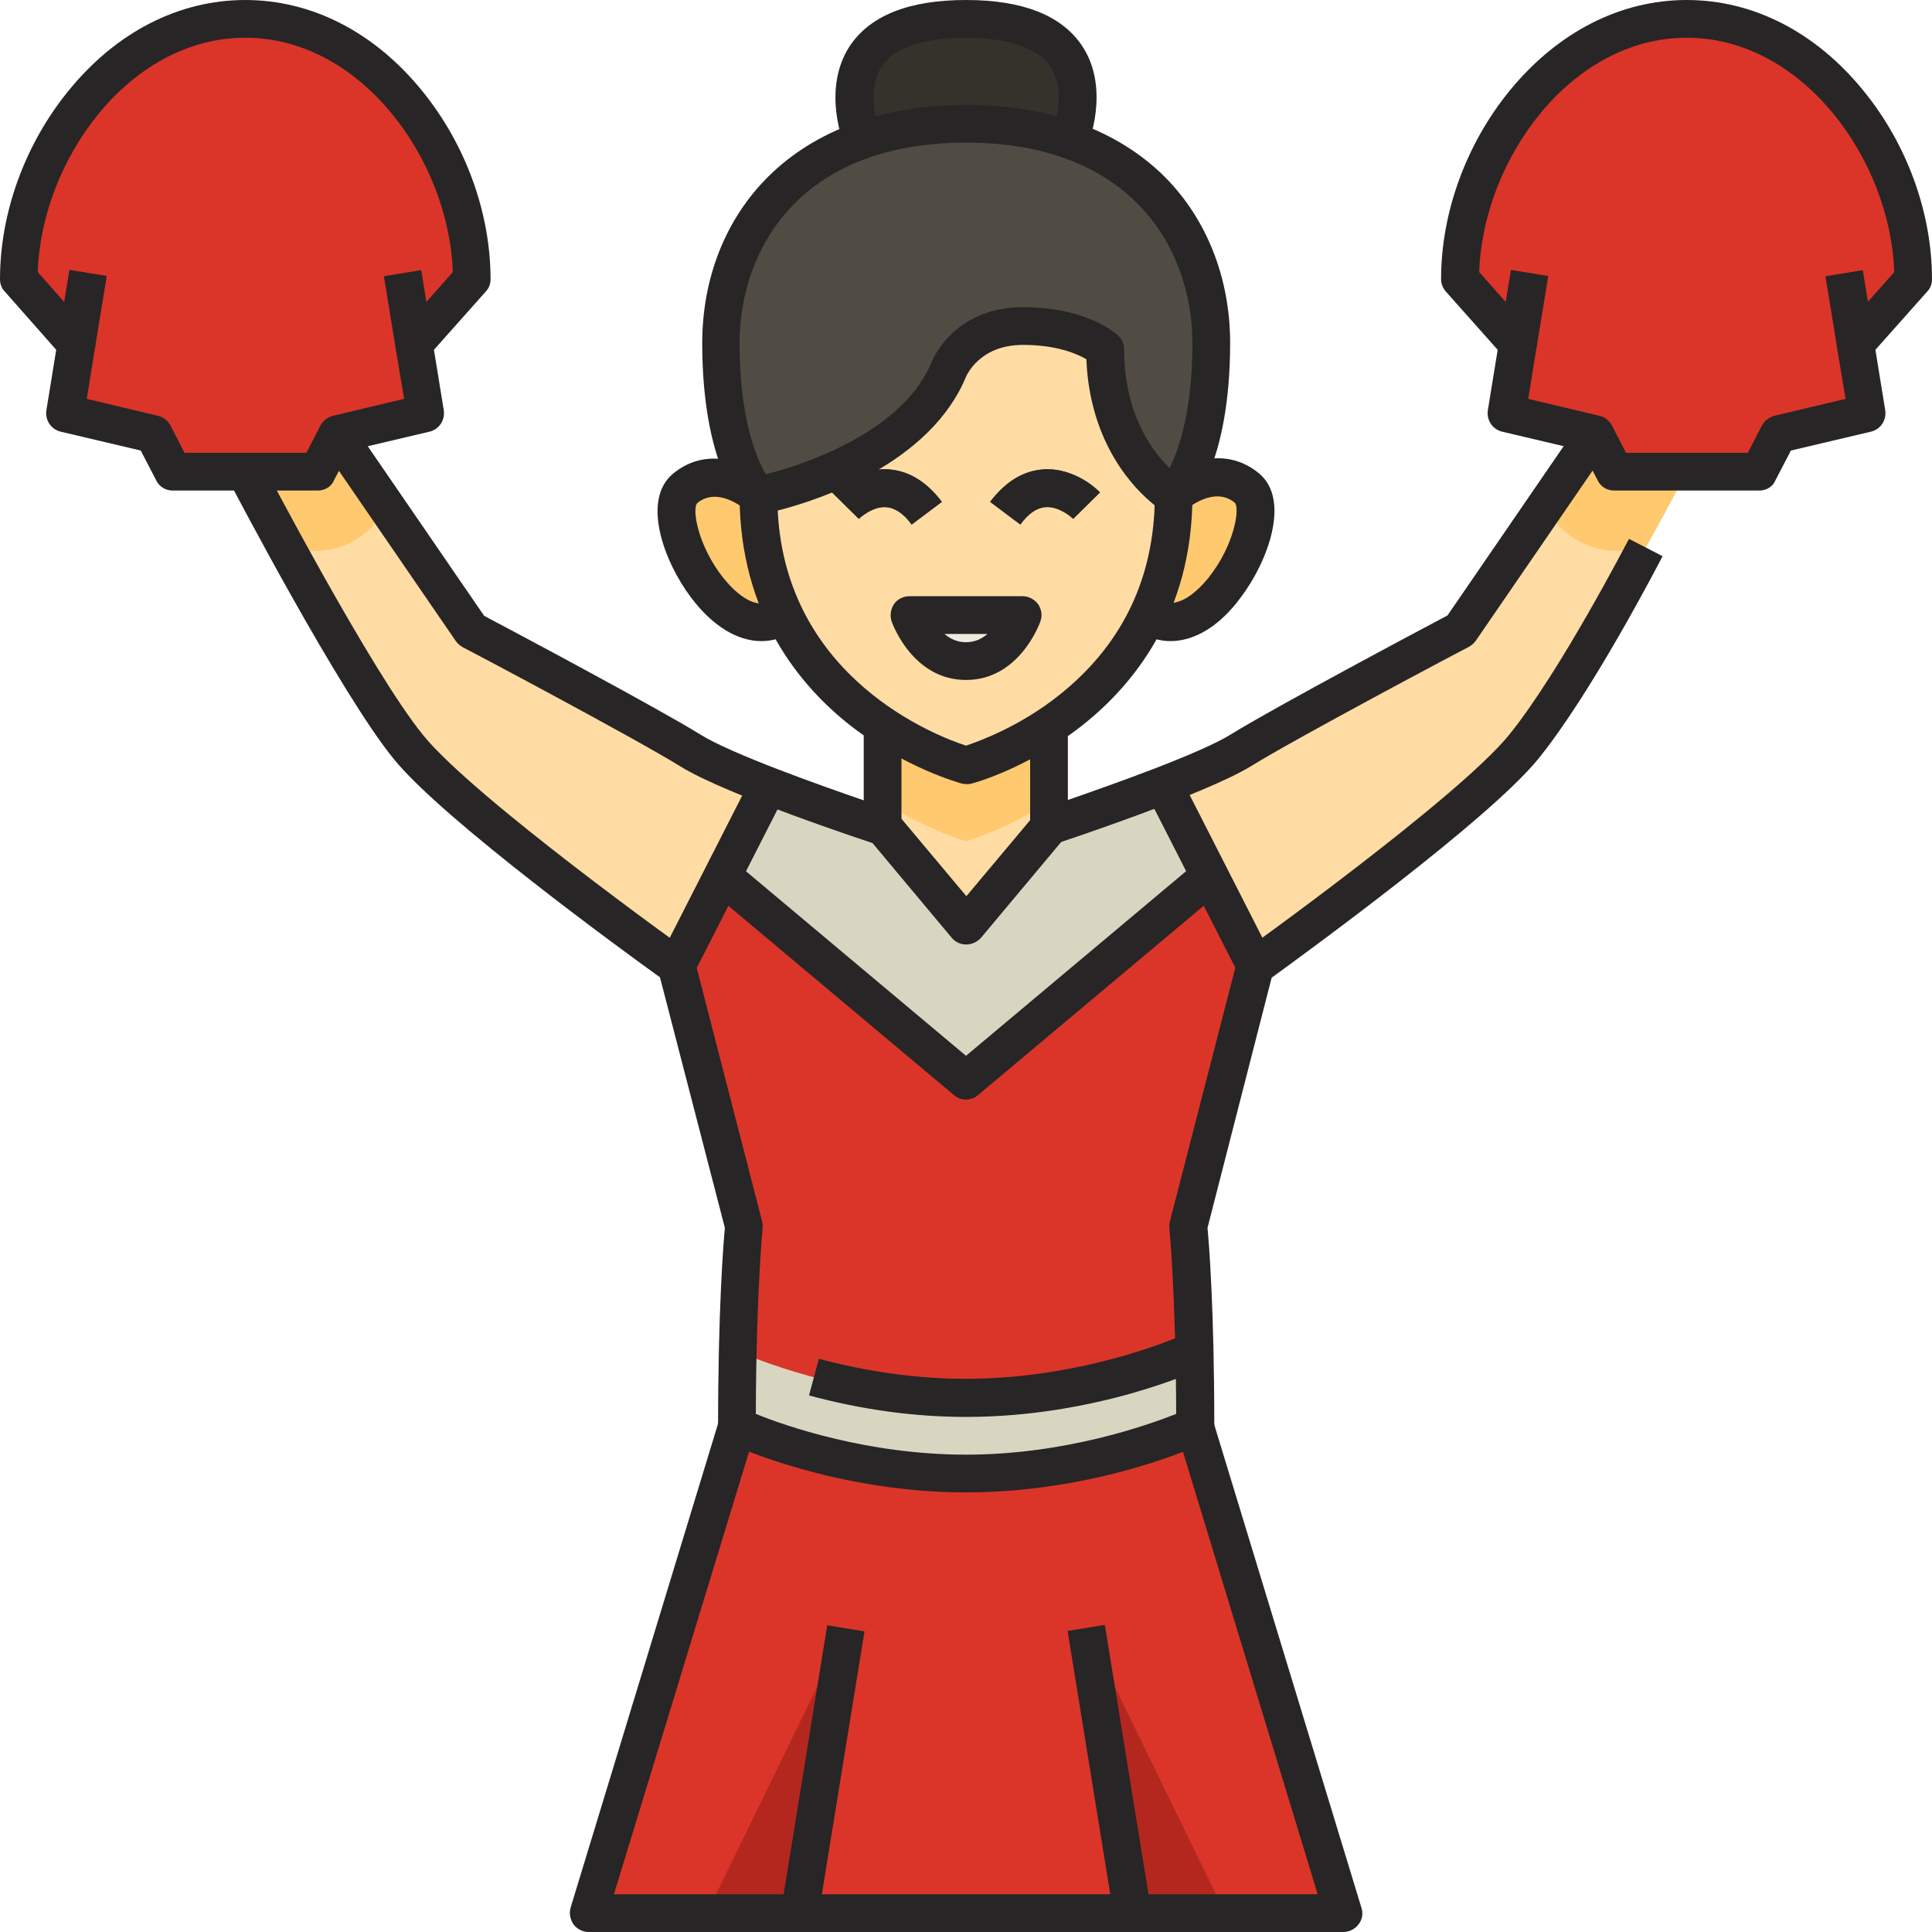
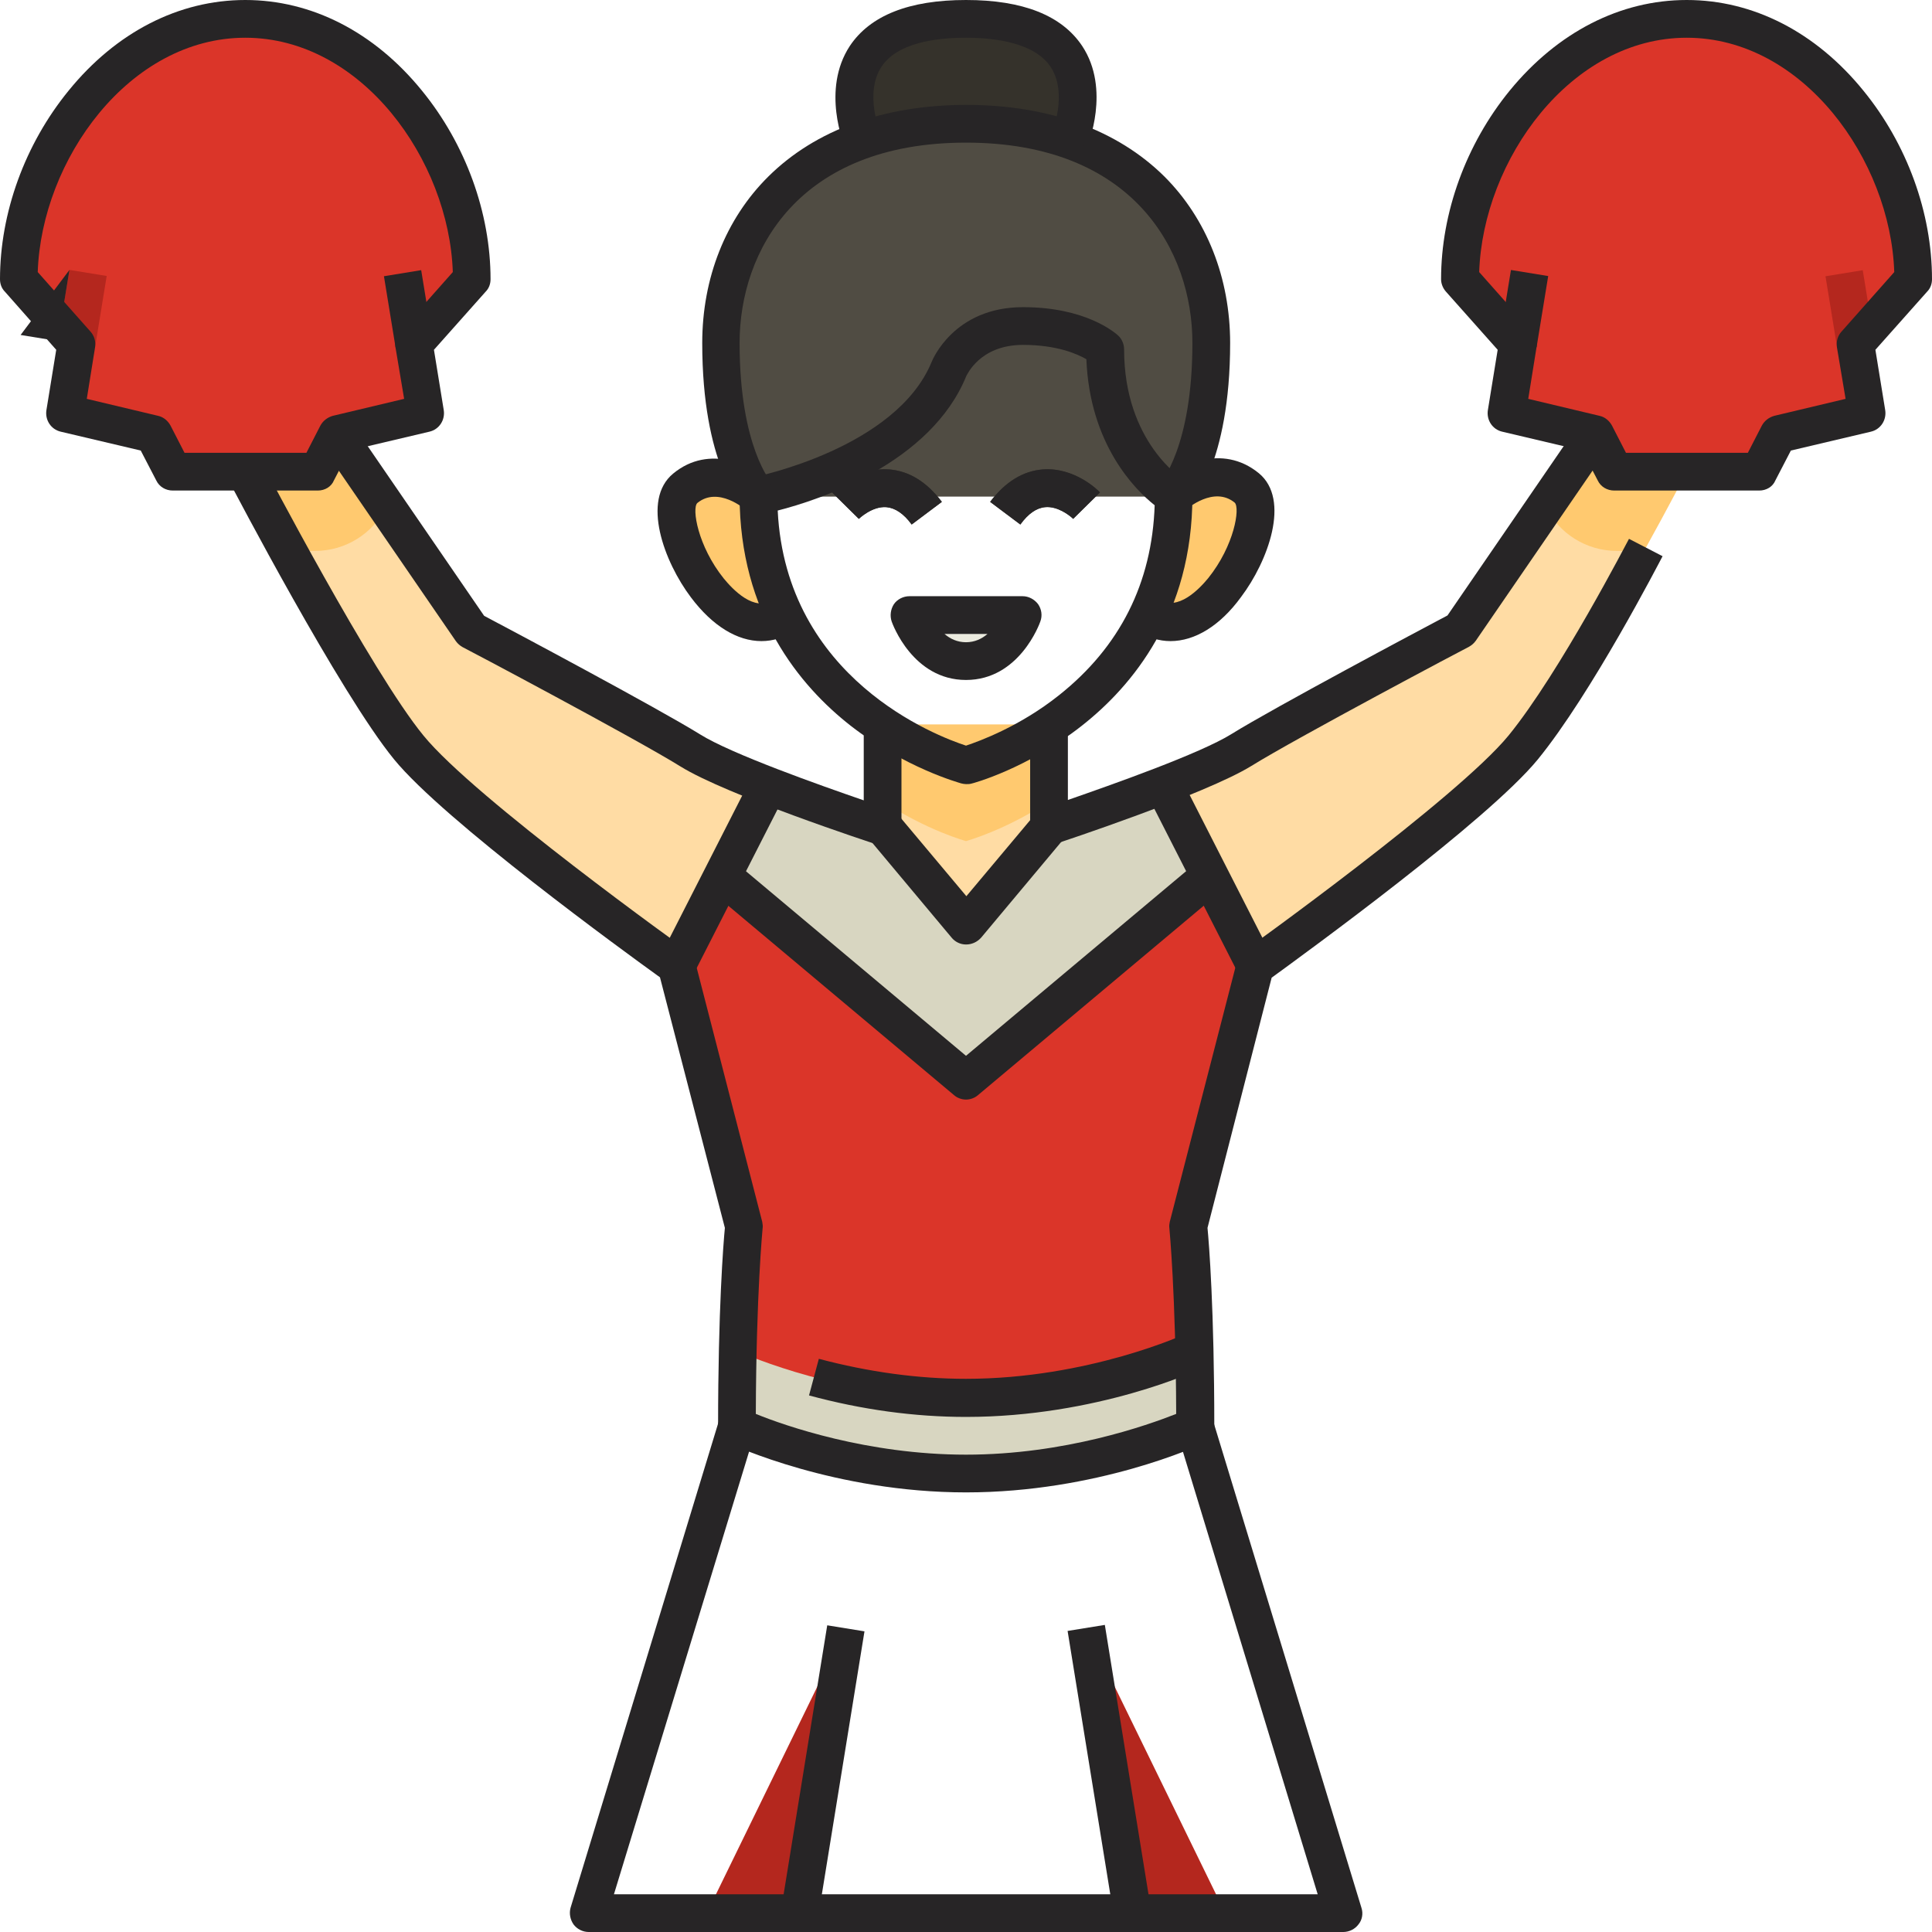
<svg xmlns="http://www.w3.org/2000/svg" id="Layer_1" enable-background="new 0 0 512 512" height="512" viewBox="0 0 512 512" width="512">
  <g id="XMLID_1_">
    <g id="XMLID_4075_">
      <path id="XMLID_384_" d="m228.6 37.1s-13.8-32.1 27.4-32.1 27.4 32.1 27.4 32.1" fill="#35322b" />
      <path id="XMLID_423_" d="m201 131.6s-10-9.9-10-40.7c0-30.7 21-58.1 65-58.1s65 27.3 65 58.1c0 30.7-10 40.7-10 40.7" fill="#504c43" />
-       <path id="XMLID_420_" d="m316.7 378 39.3 129h-200l39.3-129" fill="#db3529" />
      <g id="XMLID_403_">
        <path id="XMLID_421_" d="m234 192v27s-39.2-12.9-51-20.2c-12.2-7.6-58-31.8-58-31.8l-35.7-52-24.3 10s29.1 55.7 43.2 73 71 58 71 58l17.8 69s-1.8 18.1-1.8 53c0 0 26.7 12.5 60.7 12.5s60.7-12.5 60.7-12.5c0-34.8-1.8-53-1.8-53l17.8-69s56.9-40.7 71-58 43.2-73 43.2-73l-24.3-9.9-35.5 51.9s-45.8 24.2-58 31.8c-11.8 7.3-51 20.2-51 20.2v-27" fill="#ffdca4" />
      </g>
      <path id="XMLID_2113_" d="m314.9 325s1.8 18.1 1.8 53c0 0-26.7 12.5-60.7 12.5s-60.7-12.5-60.7-12.5c0-34.8 1.8-53 1.8-53l-17.8-69 24.4-47.8c14.5 5.6 30.3 10.8 30.3 10.8l22 26.3 22-26.3s15.8-5.2 30.4-10.8l24.4 47.8z" fill="#db3529" />
      <path id="XMLID_2212_" d="m316.7 378s-26.7 12.5-60.7 12.5-60.7-12.5-60.7-12.5c0-7.4.1-14 .2-19.9 2.6 1.1 28.3 12.4 60.5 12.4s58-11.3 60.5-12.4c.1 5.9.2 12.5.2 19.9z" fill="#d8d6c1" />
      <path id="XMLID_2106_" d="m320.6 232.1-64.6 54.3-64.6-54.2 12.2-24c14.6 5.6 30.4 10.8 30.4 10.8l22 26.3 22-26.3s15.8-5.2 30.4-10.8z" fill="#d8d6c1" />
      <path id="XMLID_2342_" d="m278 212.4v-20.4h-44v20.4c11.7 7.7 22 10.5 22 10.5s10.3-2.8 22-10.5z" fill="#ffc96f" />
-       <path id="XMLID_426_" d="m311 131.4c0 56.8-55 71.4-55 71.4s-55-14.7-55-71.4c0 0 36.9-1.5 50.5-33.5 0 0 4.5-11.4 19.6-11.4s21.8 6.1 21.8 6.1c0 27.8 18.1 38.8 18.1 38.8z" fill="#ffdca4" />
      <path id="XMLID_425_" d="m201 131.4s-10.5-9.4-19.4-2c-9 7.4 10.5 44.3 26.2 33.6" fill="#ffc96f" />
      <path id="XMLID_424_" d="m311 131.4s10.5-9.4 19.4-2-10.4 44.3-26.2 33.6" fill="#ffc96f" />
      <g id="XMLID_419_">
        <path id="XMLID_2337_" d="m241.6 139c-2.1-2.9-4.4-4.4-6.7-4.6-3.8-.3-7.3 3.1-7.3 3.1l-7.1-7c.7-.7 6.8-6.7 15.1-6.1 5.3.4 10 3.3 14 8.6z" fill="#35322b" />
      </g>
      <g id="XMLID_418_">
        <path id="XMLID_2336_" d="m270.4 139-8-6c4-5.3 8.7-8.2 14-8.6 8.3-.6 14.5 5.4 15.1 6.1l-7.1 7c-1-1-4.2-3.4-7.4-3.1-2.3.2-4.5 1.7-6.6 4.6z" fill="#35322b" />
      </g>
      <path id="XMLID_415_" d="m271 163s-4.3 12.2-15 12.2-15-12.2-15-12.2z" fill="#ebebdf" />
      <path id="XMLID_2344_" d="m89.3 115.1-24.3 9.9s4.7 9.1 11.3 21h7.2c8.1 0 15.4-4.6 18.9-11.8z" fill="#ffc96f" />
      <path id="XMLID_2334_" d="m422.7 115.1 24.3 9.9s-4.7 9.1-11.3 21h-7.2c-8.1 0-15.4-4.6-18.9-11.8z" fill="#ffc96f" />
      <path id="XMLID_406_" d="m491.8 91.2 3 18.3-23.4 5.5-5.1 9.9h-38.4l-5.1-9.9-23.4-5.5 3-18.3-15.4-17.2c0-32.9 25.5-69 60-69s60 36.1 60 69z" fill="#db3529" />
      <g id="XMLID_405_">
        <path id="XMLID_2372_" d="m480.7 76.8h19.1v10h-19.1z" fill="#b4271e" transform="matrix(.161 .987 -.987 .161 492.055 -415.21)" />
      </g>
      <path id="XMLID_400_" d="m20.2 91.2-3 18.3 23.4 5.5 5.1 9.9h38.4l5.1-9.9 23.4-5.5-3-18.3 15.4-17.2c0-32.9-25.5-69-60-69s-60 36.1-60 69z" fill="#db3529" />
      <g id="XMLID_398_">
        <path id="XMLID_2371_" d="m16.8 72.2h10v19.1h-10z" fill="#b4271e" transform="matrix(.987 .161 -.161 .987 13.447 -2.438)" />
      </g>
      <path id="XMLID_1677_" d="m211.8 507 12.3-75.4-36.8 75.4z" fill="#b4271e" />
      <path id="XMLID_2367_" d="m300.2 507-12.3-75.4 36.8 75.4z" fill="#b4271e" />
      <g id="XMLID_401_">
-         <path id="XMLID_2369_" d="m98.7 76.8h19.1v10h-19.1z" fill="#b4271e" transform="matrix(.161 .987 -.987 .161 171.53 -38.189)" />
-       </g>
+         </g>
      <g id="XMLID_412_">
-         <path id="XMLID_2368_" d="m398.8 72.2h10v19.1h-10z" fill="#b4271e" transform="matrix(.987 .161 -.161 .987 18.427 -63.92)" />
-       </g>
+         </g>
    </g>
    <g id="XMLID_4005_">
      <g id="XMLID_928_">
        <path id="XMLID_2003_" d="m256 207.8c-.4 0-.9-.1-1.3-.2-.6-.2-14.9-4.1-29.3-15.3-13.4-10.5-29.4-29.6-29.4-61 0-2.4 1.7-4.4 4-4.9.4-.1 37.5-7.6 46.9-30.5.2-.5 5.9-14.5 24.2-14.5 16.6 0 24.3 6.7 25.2 7.5 1 .9 1.6 2.3 1.6 3.7 0 24.7 15.6 34.4 15.7 34.5 1.5.9 2.4 2.5 2.4 4.3 0 31.4-16 50.5-29.4 61-14.4 11.3-28.7 15.2-29.3 15.3-.4.1-.9.1-1.3.1zm-49.9-72.5c2.2 44.6 42.2 59.8 49.9 62.3 3.6-1.2 14.3-5.1 24.7-13.4 16.1-12.8 24.6-29.7 25.3-50.3-5.3-4.2-17.2-16.2-18.1-38.7-2.4-1.4-7.8-3.8-16.8-3.8-11.6 0-14.9 8.2-15 8.2-9.4 23.2-39 32.9-50 35.7z" fill="#272526" />
      </g>
      <g id="XMLID_925_">
        <path id="XMLID_2002_" d="m201.8 169.9c-6.4 0-13-4-18.7-11.6-7.1-9.4-13.2-25.8-4.7-32.8 9.7-8 21.2-2.1 26 2.2l-6.7 7.5c-.3-.3-7.4-6.4-12.9-1.9-1.5 1.4.1 11.4 7 20 2.3 2.8 8.1 9.1 13.2 5.6l5.6 8.3c-2.8 1.8-5.8 2.7-8.8 2.7z" fill="#272526" />
      </g>
      <g id="XMLID_924_">
        <path id="XMLID_1971_" d="m310.2 169.9c-3 0-6-.9-8.8-2.8l5.6-8.3c5.1 3.4 10.9-2.8 13.2-5.6 6.9-8.6 8.5-18.6 7-20-5.5-4.5-12.6 1.6-12.9 1.9l-6.7-7.5c4.7-4.3 16.2-10.2 26-2.2 8.5 7 2.4 23.4-4.7 32.8-5.6 7.7-12.3 11.7-18.7 11.7z" fill="#272526" />
      </g>
      <g id="XMLID_923_">
        <path id="XMLID_1969_" d="m314.6 135.1-7.1-7.1s8.5-9.4 8.5-37.1c0-24.5-15.7-53.1-60-53.1s-60 28.6-60 53.1c0 27.7 8.5 37.1 8.6 37.2l-7.1 7c-1.2-1.2-11.4-12.3-11.4-44.2 0-17.2 6.2-32.9 17.5-44.1 12.5-12.4 30.7-19 52.5-19s40 6.6 52.5 19c11.2 11.2 17.4 26.9 17.4 44.1 0 31.9-10.3 43.1-11.4 44.2z" fill="#272526" />
      </g>
      <g id="XMLID_754_">
        <path id="XMLID_1956_" d="m278 224c-1 0-2.1-.3-2.9-1-1.3-.9-2.1-2.4-2.1-4v-27h10v20c11.5-4 35.1-12.3 43.4-17.5 11.3-7 50-27.6 57.2-31.4l35-51 8.2 5.7-35.7 52c-.5.7-1.1 1.2-1.8 1.6-.5.2-45.8 24.2-57.7 31.6-12.2 7.5-50.5 20.2-52.1 20.7-.5.2-1 .3-1.5.3z" fill="#272526" />
      </g>
      <g id="XMLID_912_">
        <path id="XMLID_1953_" d="m356 512h-200c-1.6 0-3.1-.8-4-2-.9-1.3-1.2-2.9-.8-4.4l39.3-129 9.6 2.9-37.4 122.5h186.5l-37.3-122.5 9.6-2.9 39.3 129c.5 1.5.2 3.2-.8 4.4-.9 1.2-2.4 2-4 2z" fill="#272526" />
      </g>
      <g id="XMLID_911_">
        <path id="XMLID_1927_" d="m241.6 139c-2.1-2.9-4.4-4.4-6.7-4.6-3.8-.3-7.3 3.1-7.3 3.1l-7.1-7c.7-.7 6.8-6.7 15.1-6.1 5.3.4 10 3.3 14 8.6z" fill="#272526" />
      </g>
      <g id="XMLID_910_">
        <path id="XMLID_1924_" d="m270.4 139-8-6c4-5.3 8.7-8.2 14-8.6 8.3-.6 14.5 5.4 15.1 6.1l-7.1 7c-1-1-4.2-3.4-7.4-3.1-2.3.2-4.5 1.7-6.6 4.6z" fill="#272526" />
      </g>
      <g id="XMLID_909_">
        <path id="XMLID_1806_" d="m256 180.2c-14.1 0-19.5-14.9-19.7-15.5-.5-1.5-.3-3.2.6-4.6.9-1.3 2.5-2.1 4.1-2.1h30c1.6 0 3.1.8 4.1 2.1.9 1.3 1.2 3 .6 4.6-.2.6-5.6 15.5-19.7 15.5zm-5.7-12.2c1.5 1.3 3.4 2.2 5.7 2.2s4.2-.9 5.7-2.2z" fill="#272526" />
      </g>
      <g id="XMLID_798_">
        <path id="XMLID_1797_" d="m398.8 72.2h10v19.1h-10z" fill="#272526" transform="matrix(.987 .161 -.161 .987 18.427 -63.92)" />
      </g>
      <g id="XMLID_809_">
        <path id="XMLID_1621_" d="m466.2 130h-38.4c-1.9 0-3.6-1-4.4-2.7l-4.1-7.9-21.2-5c-2.6-.6-4.2-3.1-3.8-5.7l2.6-16-13.7-15.4c-.8-.9-1.3-2.1-1.3-3.3 0-17.6 6.6-35.8 18.2-50 12.7-15.5 29.3-24 46.9-24s34.2 8.5 46.8 24c11.6 14.2 18.2 32.4 18.2 50 0 1.2-.4 2.4-1.3 3.3l-13.7 15.4 2.6 16c.4 2.6-1.2 5.1-3.8 5.7l-21.2 5-4.1 7.9c-.7 1.7-2.4 2.7-4.3 2.7zm-35.3-10h32.3l3.7-7.2c.7-1.3 1.9-2.2 3.3-2.6l18.9-4.5-2.3-13.7c-.2-1.5.2-3 1.2-4.1l14-15.8c-1-29.7-24.2-62.1-55-62.1s-54 32.4-55 62.1l14 15.8c1 1.1 1.4 2.6 1.2 4.1l-2.2 13.7 18.9 4.5c1.4.3 2.6 1.3 3.3 2.6z" fill="#272526" />
      </g>
      <g id="XMLID_801_">
-         <path id="XMLID_1618_" d="m480.7 76.8h19.1v10h-19.1z" fill="#272526" transform="matrix(.161 .987 -.987 .161 492.055 -415.21)" />
-       </g>
+         </g>
      <g id="XMLID_804_">
        <path id="XMLID_1604_" d="m234 224c-.5 0-1-.1-1.6-.2-1.6-.5-39.9-13.1-52.1-20.7-11.9-7.4-57.2-31.4-57.7-31.6-.7-.4-1.3-.9-1.8-1.6l-35.7-52 8.2-5.7 35 51c7.2 3.8 45.9 24.4 57.2 31.4 8.3 5.2 31.8 13.5 43.4 17.5v-20h10v27c0 1.6-.8 3.1-2.1 4-.7.6-1.8.9-2.8.9z" fill="#272526" />
      </g>
      <g id="XMLID_808_">
        <g id="XMLID_797_">
          <path id="XMLID_1602_" d="m256 395.5c-34.7 0-61.7-12.5-62.8-13-1.8-.8-2.9-2.6-2.9-4.5 0-30.8 1.4-48.5 1.8-52.6l-17.2-66.4c-9.3-6.7-57.3-41.6-70.5-57.8-14.3-17.5-42.6-71.6-43.8-73.9l8.9-4.6c.3.6 29 55.5 42.7 72.2 13.5 16.6 69.5 56.7 70.1 57.1 1 .7 1.6 1.7 1.9 2.8l17.8 69c.1.6.2 1.2.1 1.7 0 .2-1.7 17.2-1.8 49.2 7.6 3.1 29.6 10.8 55.7 10.8 26.2 0 48.1-7.8 55.7-10.8-.1-32-1.8-49-1.8-49.2-.1-.6 0-1.2.1-1.7l17.8-69c.3-1.1 1-2.1 1.9-2.8.6-.4 56.5-40.5 70.1-57.1 13.6-16.7 31.7-51.8 31.9-52.1l8.9 4.6c-.8 1.5-18.8 36.4-33.1 53.9-13.3 16.2-61.3 51.1-70.5 57.8l-17 66.3c.4 4.1 1.8 21.7 1.8 52.6 0 1.9-1.1 3.7-2.9 4.5-1.2.6-28.2 13-62.9 13z" fill="#272526" />
        </g>
      </g>
      <g id="XMLID_2200_">
        <g id="XMLID_182_">
          <path id="XMLID_1601_" d="m256 375.5c-13.6 0-27.6-1.9-41.6-5.7l2.6-9.7c13.2 3.5 26.3 5.3 39 5.3 32.4 0 58.3-11.9 58.6-12.1l4.2 9.1c-1.1.7-28.1 13.1-62.8 13.1z" fill="#272526" />
        </g>
      </g>
      <g id="XMLID_802_">
        <path id="XMLID_1599_" d="m98.7 76.8h19.1v10h-19.1z" fill="#272526" transform="matrix(.161 .987 -.987 .161 171.53 -38.189)" />
      </g>
      <g id="XMLID_800_">
        <path id="XMLID_1586_" d="m84.2 130h-38.4c-1.9 0-3.6-1-4.4-2.7l-4.1-7.9-21.2-5c-2.6-.6-4.2-3.1-3.8-5.7l2.6-16-13.6-15.4c-.9-.9-1.3-2.1-1.3-3.3 0-17.6 6.6-35.8 18.2-50 12.6-15.5 29.2-24 46.8-24s34.2 8.5 46.8 24c11.6 14.2 18.2 32.4 18.2 50 0 1.2-.4 2.4-1.3 3.3l-13.7 15.4 2.6 16c.4 2.6-1.2 5.1-3.8 5.7l-21.2 5-4.1 7.9c-.7 1.7-2.4 2.7-4.3 2.7zm-35.3-10h32.3l3.7-7.2c.7-1.3 1.9-2.2 3.3-2.6l18.9-4.5-2.3-13.7c-.2-1.5.2-3 1.2-4.1l14-15.8c-1-29.7-24.2-62.1-55-62.1s-54 32.4-55 62.1l14 15.8c1 1.1 1.4 2.6 1.2 4.1l-2.2 13.7 18.9 4.5c1.4.3 2.6 1.3 3.3 2.6z" fill="#272526" />
      </g>
      <g id="XMLID_799_">
-         <path id="XMLID_1585_" d="m16.8 72.2h10v19.1h-10z" fill="#272526" transform="matrix(.987 .161 -.161 .987 13.447 -2.438)" />
+         <path id="XMLID_1585_" d="m16.8 72.2v19.1h-10z" fill="#272526" transform="matrix(.987 .161 -.161 .987 13.447 -2.438)" />
      </g>
      <g id="XMLID_805_">
        <path id="XMLID_1584_" d="m186.5 205.2h10v53.7h-10z" fill="#272526" transform="matrix(.891 .454 -.454 .891 126.206 -61.619)" />
      </g>
      <g id="XMLID_807_">
        <path id="XMLID_1583_" d="m293.7 227.1h53.7v10h-53.7z" fill="#272526" transform="matrix(.454 .891 -.891 .454 381.846 -158.882)" />
      </g>
      <g id="XMLID_806_">
        <path id="XMLID_1582_" d="m256 250.3c-1.5 0-2.9-.7-3.8-1.8l-22-26.3 7.7-6.4 18.2 21.7 18.2-21.7 7.7 6.4-22 26.3c-1.1 1.2-2.5 1.8-4 1.8z" fill="#272526" />
      </g>
      <g id="XMLID_803_">
        <path id="XMLID_1580_" d="m224 39.1c-.3-.6-6.4-15.3 1.2-26.9 5.4-8.1 15.7-12.2 30.8-12.2s25.4 4.1 30.8 12.2c7.6 11.5 1.5 26.3 1.2 26.9l-9.2-3.9c0-.1 4.3-10.5-.4-17.5-4.2-6.3-14.5-7.7-22.4-7.7s-18.2 1.3-22.4 7.7c-4.6 7-.4 17.3-.3 17.4z" fill="#272526" />
      </g>
      <g id="XMLID_813_">
        <path id="XMLID_1533_" d="m256 291.4c-1.1 0-2.3-.4-3.2-1.2l-64.6-54.2 6.4-7.7 61.4 51.5 61.4-51.5 6.4 7.7-64.6 54.2c-.9.8-2.1 1.2-3.2 1.2z" fill="#272526" />
      </g>
      <g id="XMLID_810_">
        <path id="XMLID_1532_" d="m213 431.1h10v76.4h-10z" fill="#272526" transform="matrix(.987 .16 -.16 .987 77.97 -28.852)" />
      </g>
      <g id="XMLID_812_">
        <path id="XMLID_1510_" d="m255.8 464.3h76.4v10h-76.4z" fill="#272526" transform="matrix(.16 .987 -.987 .16 710.13 103.854)" />
      </g>
    </g>
  </g>
</svg>